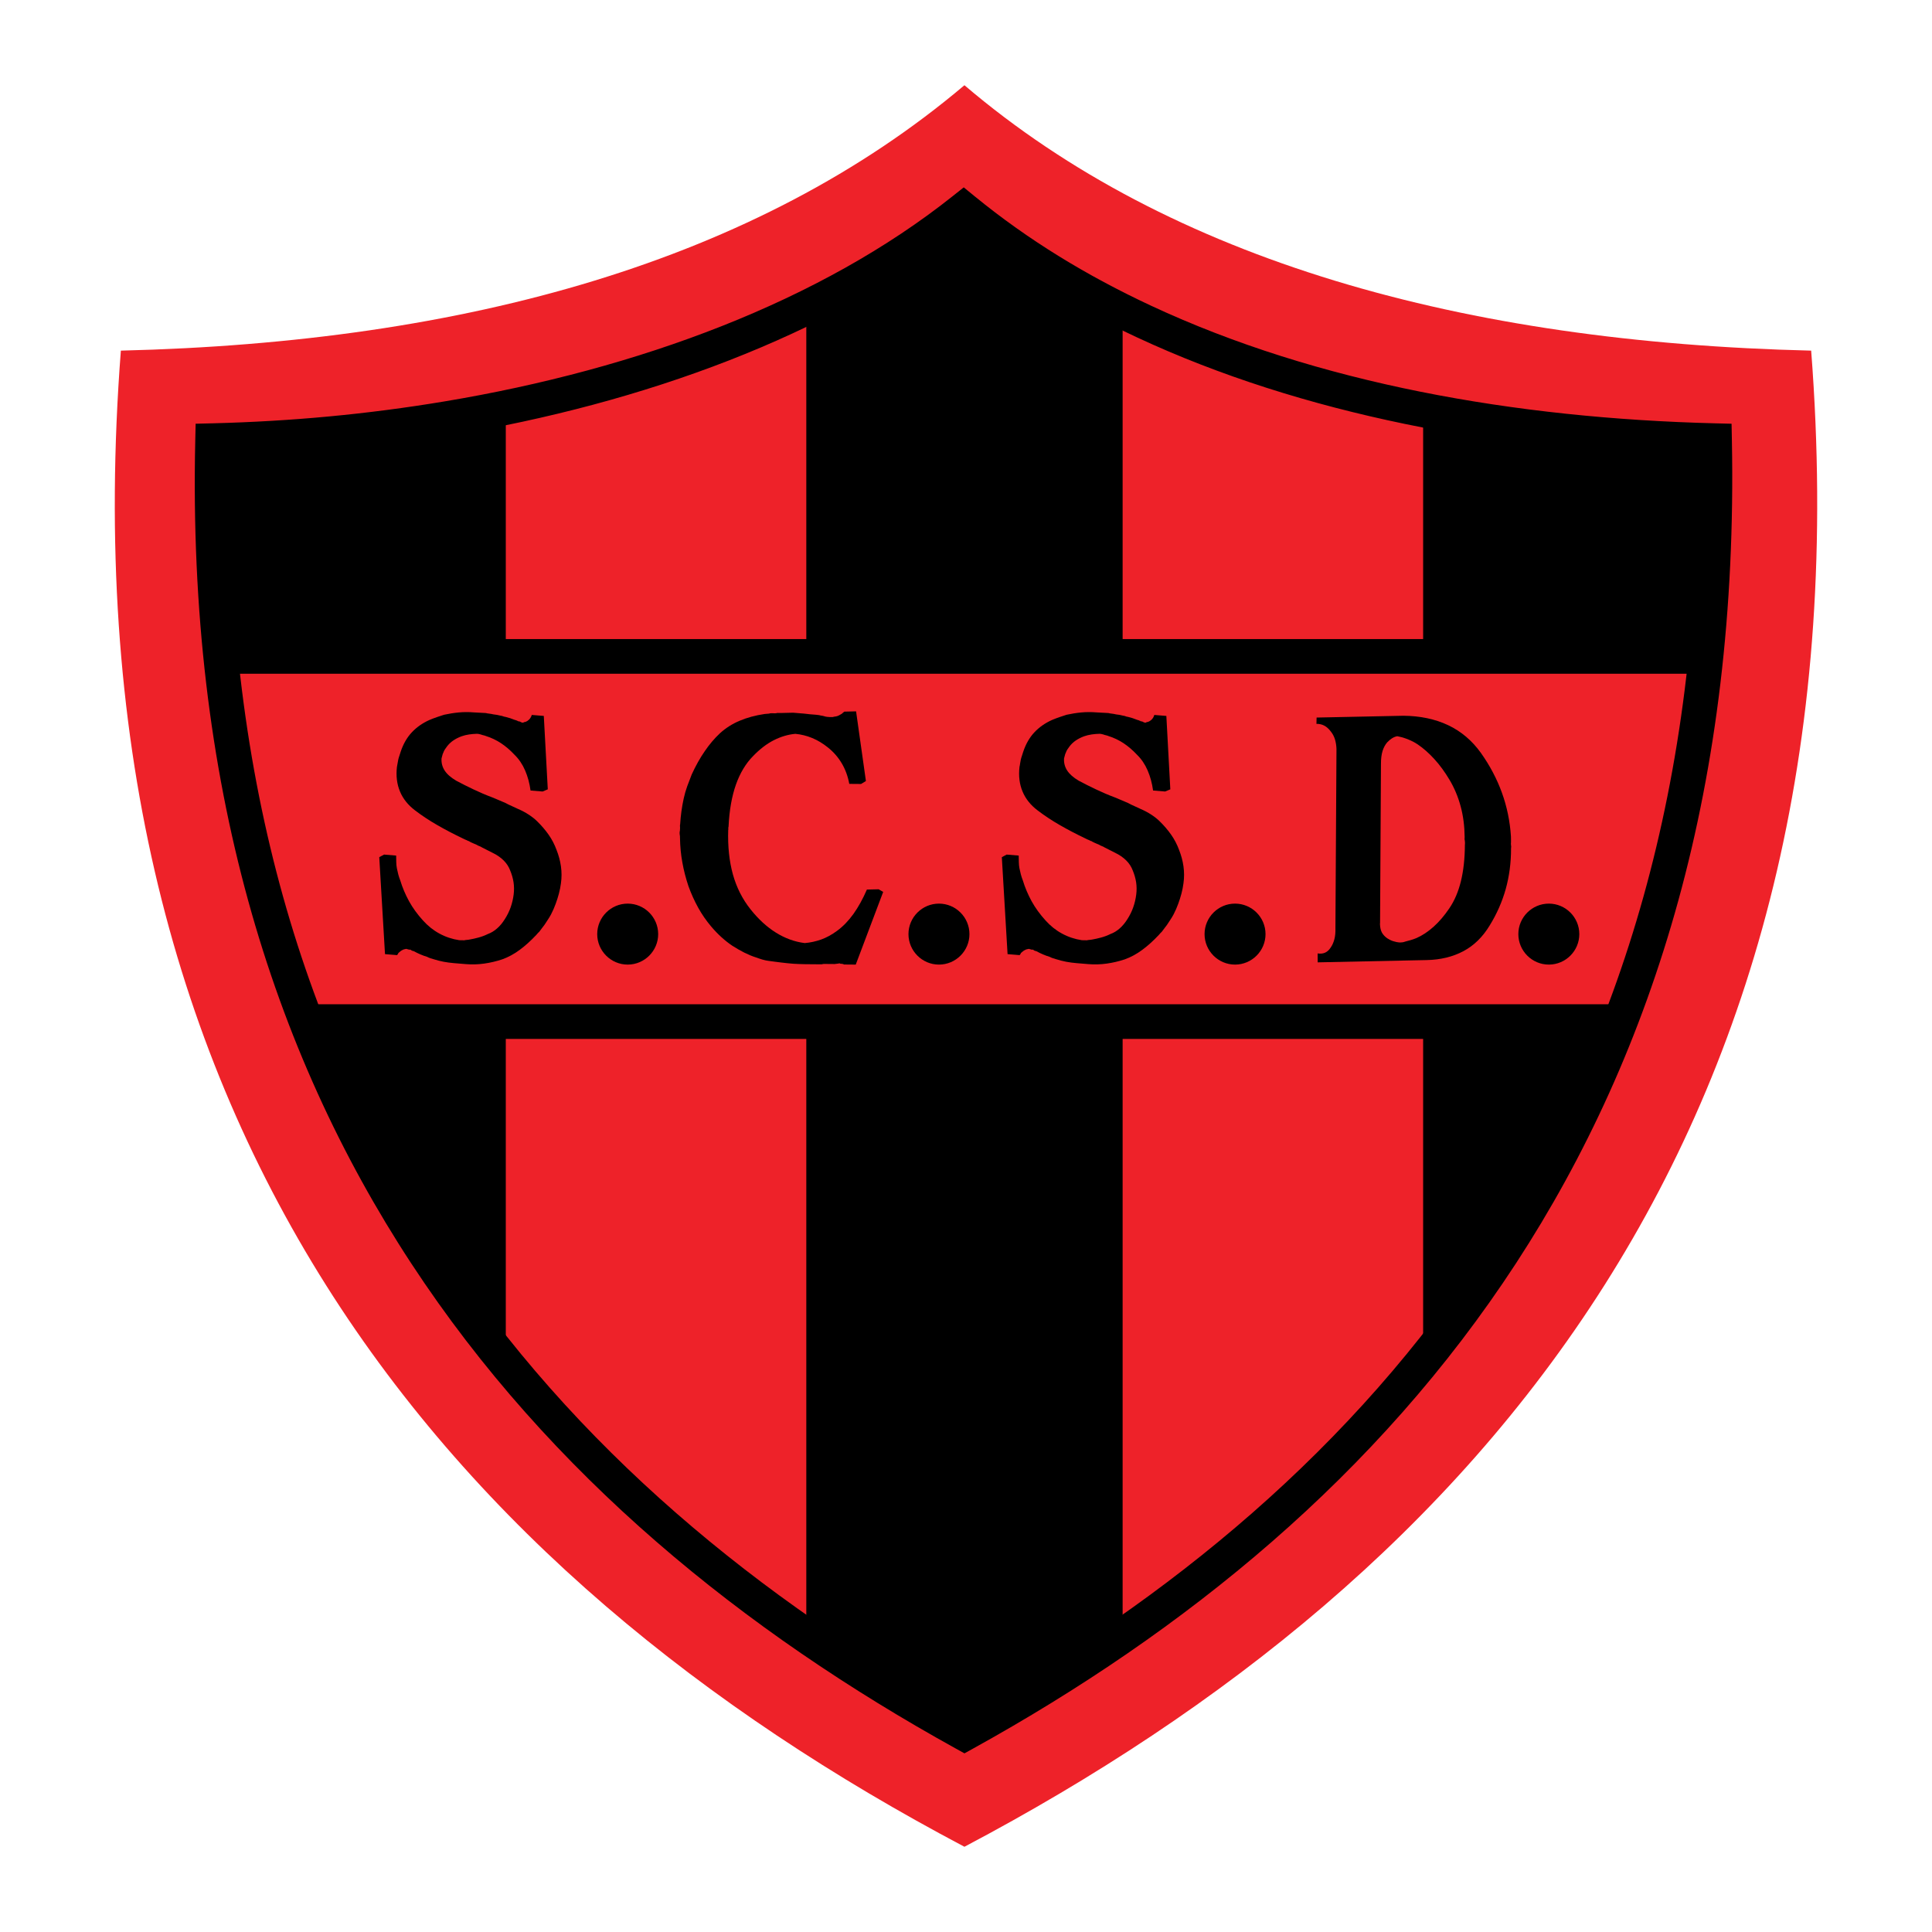
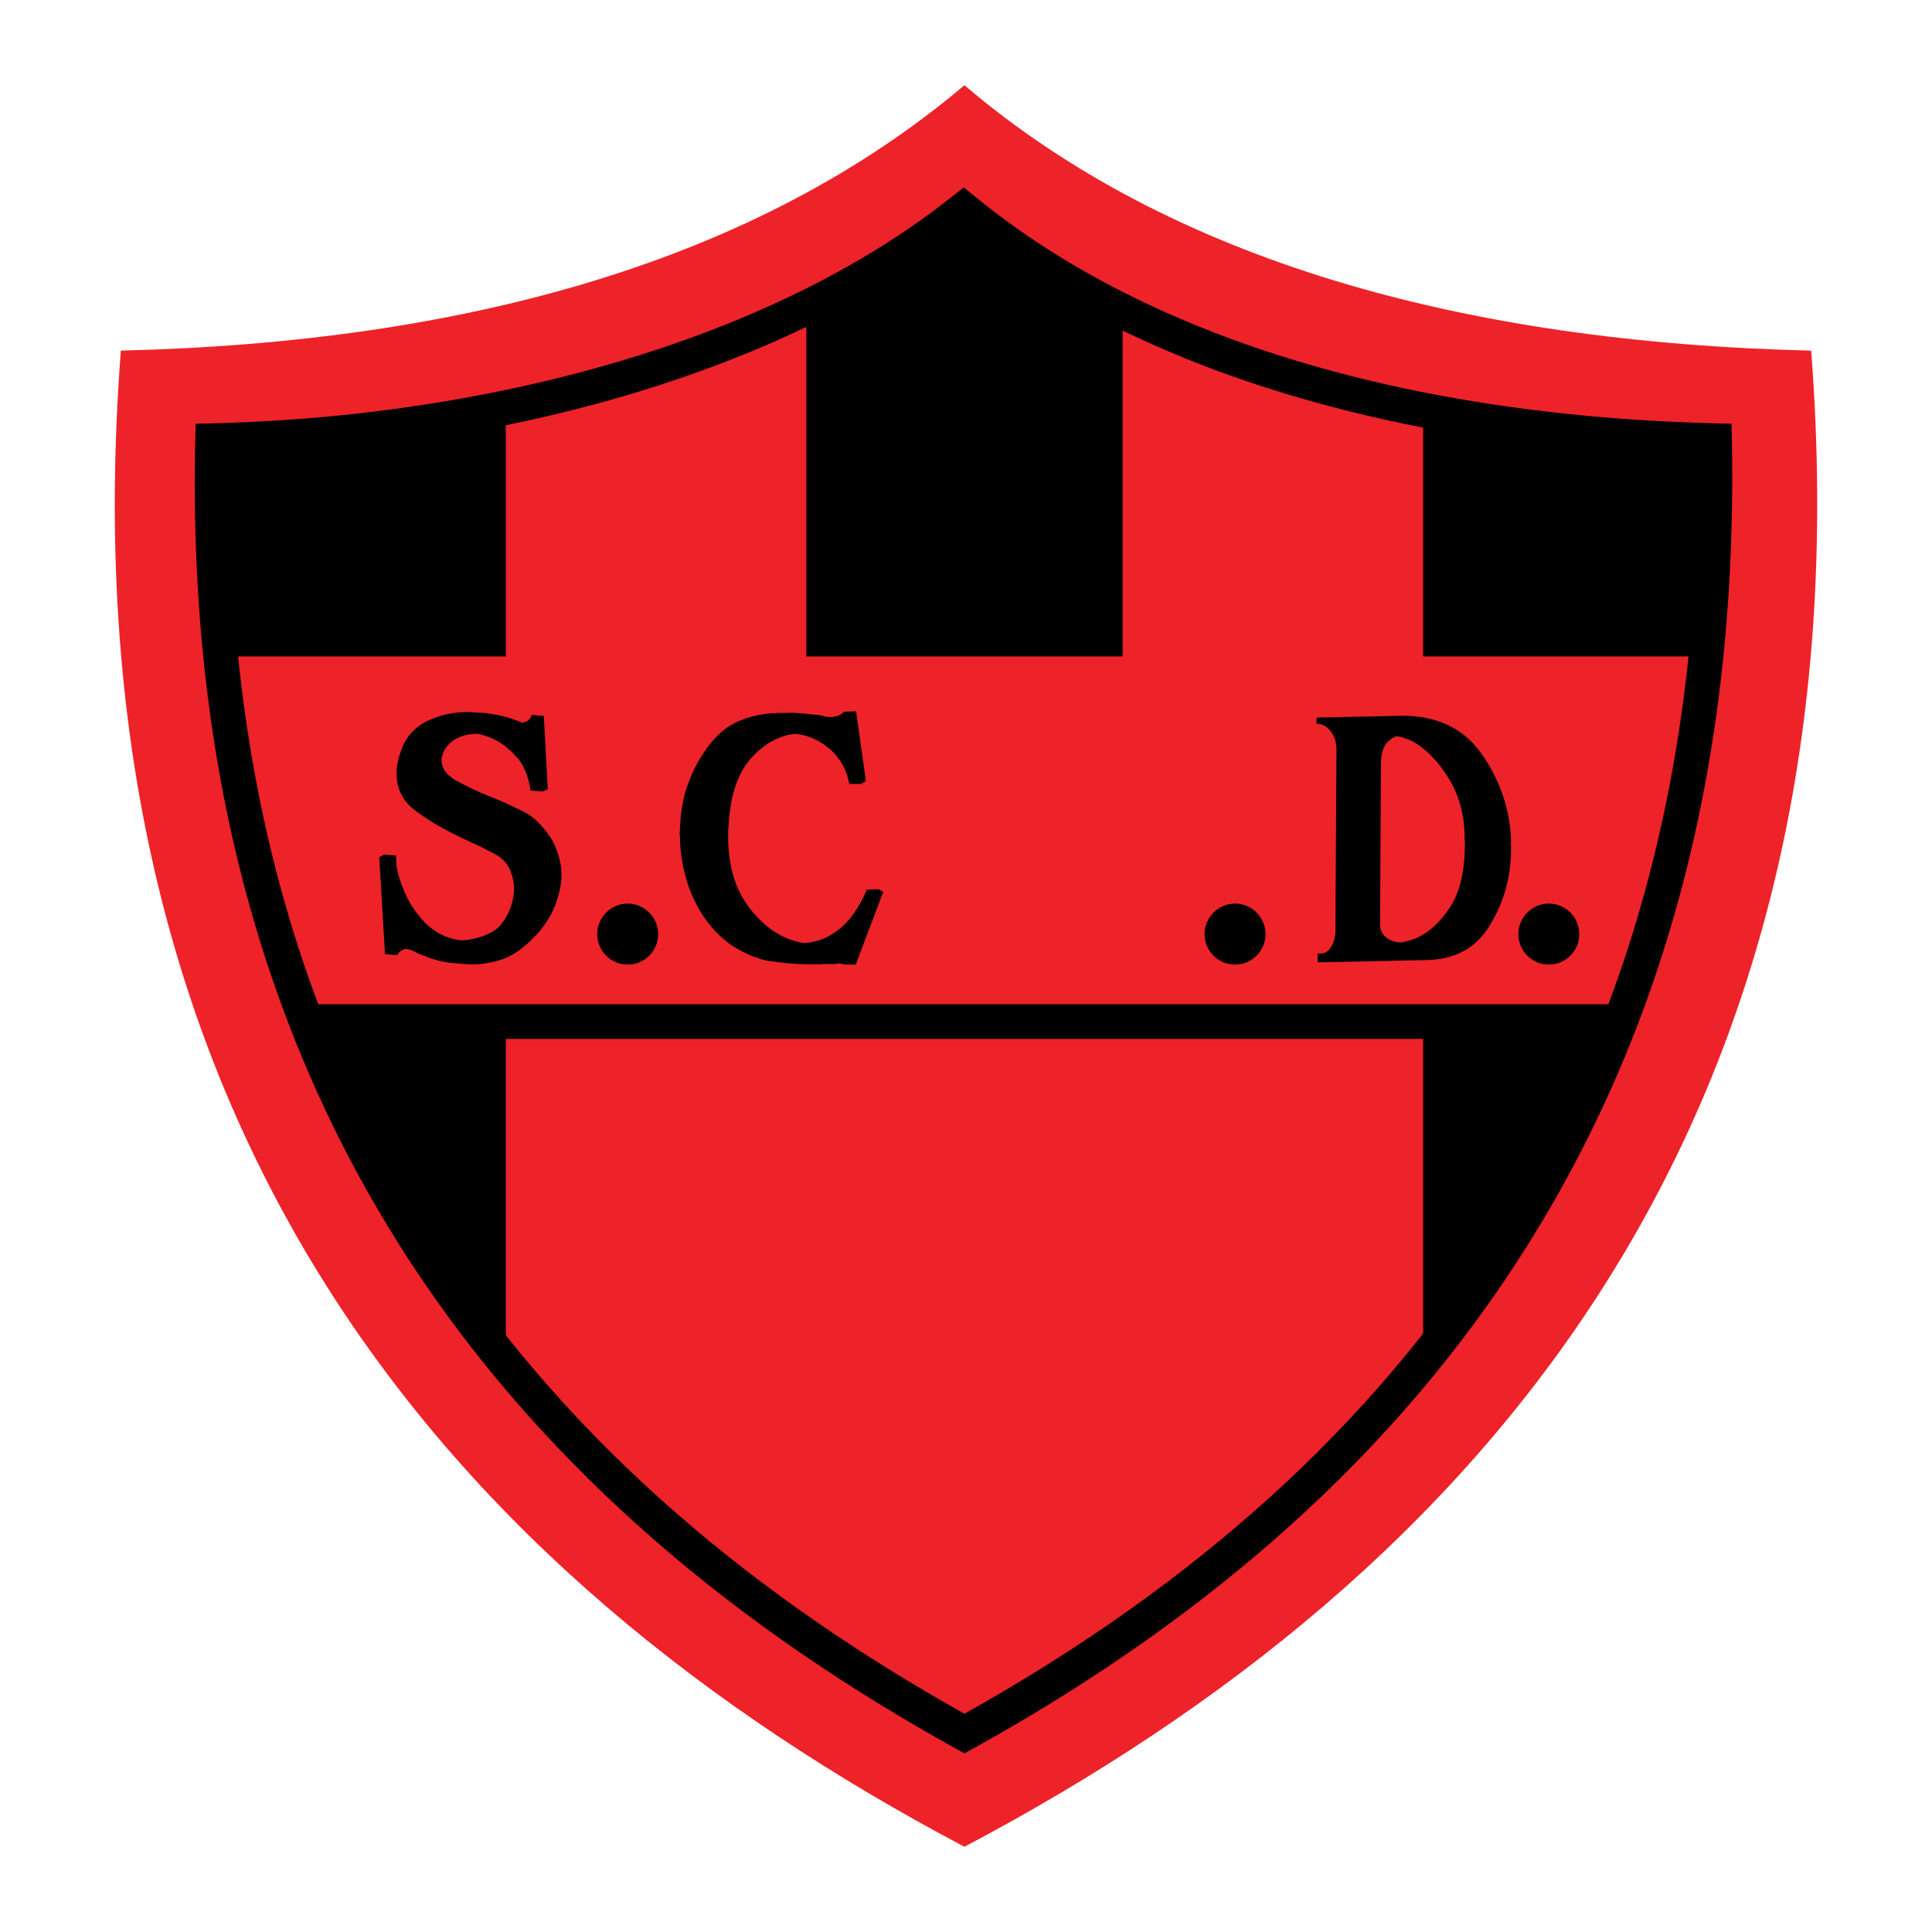
<svg xmlns="http://www.w3.org/2000/svg" version="1.0" id="Layer_1" x="0px" y="0px" width="192.756px" height="192.756px" viewBox="0 0 192.756 192.756" enable-background="new 0 0 192.756 192.756" xml:space="preserve">
  <g>
    <polygon fill-rule="evenodd" clip-rule="evenodd" fill="#FFFFFF" points="0,0 192.756,0 192.756,192.756 0,192.756 0,0  " />
    <path fill-rule="evenodd" clip-rule="evenodd" fill="#EE2229" d="M12.059,34.982c34.463-0.825,63.421-8.944,84.163-26.479   c20.572,17.535,49.845,25.653,84.478,26.479c5.945,76.922-32.796,121.99-84.478,149.27C44.546,156.973,6.121,111.904,12.059,34.982   L12.059,34.982z" />
    <path d="M21.17,42.235l0.022,0c3.947-0.1,7.835-0.328,11.637-0.686c3.833-0.36,7.672-0.858,11.492-1.495   c19.438-3.238,37.569-10.01,50.741-20.493l1.091-0.868l1.078,0.882l0.015,0.012c2.663,2.177,5.464,4.162,8.384,5.965   c2.921,1.804,6.011,3.456,9.246,4.964c16.565,7.723,36.284,11.218,56.226,11.719l1.657,0.042l0.032,1.661   c0.657,34.102-7.708,60.891-21.533,82.094c-13.819,21.195-33.069,36.76-54.202,48.441l-0.831,0.459l-0.831-0.459   c-21.135-11.684-40.484-27.246-54.372-48.434c-13.898-21.203-22.308-47.998-21.54-82.109l0.037-1.654L21.17,42.235L21.17,42.235z    M33.14,44.981c-3.447,0.324-6.863,0.545-10.229,0.663c-0.449,32.569,7.691,58.196,21.002,78.502   c13.363,20.387,31.955,35.457,52.312,46.836c20.356-11.379,38.854-26.447,52.142-46.828c13.24-20.307,21.337-45.934,20.989-78.509   c-19.812-0.662-39.371-4.271-55.938-11.995c-3.299-1.537-6.504-3.256-9.597-5.167c-2.697-1.665-5.27-3.453-7.701-5.369   c-13.548,10.381-31.777,17.104-51.23,20.344C41.042,44.1,37.116,44.607,33.14,44.981L33.14,44.981z" />
-     <polygon points="22.06,63.76 169.601,63.76 169.601,67.219 22.06,67.219 22.06,63.76  " />
    <polygon points="30.739,100.195 160.922,100.195 160.922,103.654 30.739,103.654 30.739,100.195  " />
    <path fill-rule="evenodd" clip-rule="evenodd" d="M21.104,44.132c9.786-0.563,19.572-1.841,29.359-3.607v24.964H22.452   C20.992,59.046,20.767,51.777,21.104,44.132L21.104,44.132z" />
    <polygon fill-rule="evenodd" clip-rule="evenodd" points="80.445,29.704 96.225,21.554 112.005,29.929 112.005,65.489    80.445,65.489 80.445,29.704  " />
    <path fill-rule="evenodd" clip-rule="evenodd" d="M141.986,40.525v24.964h27.781c0.823-7.419,1.048-14.539,0.674-21.357   C160.956,43.832,151.471,42.629,141.986,40.525L141.986,40.525z" />
    <path fill-rule="evenodd" clip-rule="evenodd" d="M50.463,101.924H30.295c5.41,12.457,11.957,24.057,20.168,34.404V101.924   L50.463,101.924z" />
-     <polygon fill-rule="evenodd" clip-rule="evenodd" points="80.445,101.924 112.005,101.924 112.005,162.961 96.225,172.98    80.445,163.752 80.445,101.924  " />
    <path fill-rule="evenodd" clip-rule="evenodd" d="M141.986,101.924h19.642c-5.847,13.314-12.395,24.52-19.642,33.613V101.924   L141.986,101.924z" />
    <path fill-rule="evenodd" clip-rule="evenodd" d="M54.653,78.752l-0.516,0.217l-1.205-0.099c-0.095-0.72-0.279-1.394-0.541-2.002   c-0.263-0.613-0.621-1.139-1.062-1.569c-0.424-0.453-0.876-0.842-1.343-1.15c-0.471-0.308-0.977-0.552-1.51-0.716   c-0.061-0.029-0.141-0.055-0.229-0.072c-0.091-0.017-0.184-0.048-0.264-0.079c-0.039-0.003-0.083-0.017-0.124-0.03   c-0.04-0.013-0.084-0.026-0.123-0.029c-0.016-0.001-0.04-0.003-0.059-0.005c-0.02-0.001-0.035-0.003-0.043-0.003   s-0.027-0.002-0.047-0.004c-0.255,0.003-0.521,0.029-0.784,0.065c-0.264,0.036-0.513,0.102-0.741,0.18   c-0.325,0.117-0.611,0.267-0.85,0.43c-0.239,0.164-0.45,0.367-0.624,0.598c-0.068,0.091-0.143,0.19-0.209,0.296   c-0.066,0.105-0.117,0.211-0.146,0.305c-0.048,0.092-0.085,0.19-0.102,0.285c-0.021,0.094-0.049,0.198-0.078,0.292   c-0.031,0.44,0.074,0.843,0.306,1.208c0.236,0.366,0.625,0.706,1.155,1.019c0.546,0.291,1.12,0.583,1.716,0.863   c0.596,0.285,1.229,0.559,1.892,0.806c0.227,0.091,0.45,0.186,0.657,0.275c0.208,0.089,0.427,0.184,0.654,0.28   c0.209,0.114,0.422,0.218,0.629,0.307c0.208,0.094,0.408,0.188,0.595,0.275c0.415,0.179,0.789,0.378,1.105,0.587   c0.32,0.209,0.596,0.429,0.816,0.645c0.441,0.431,0.83,0.881,1.159,1.351s0.592,0.978,0.788,1.513   c0.211,0.532,0.363,1.083,0.441,1.643c0.079,0.564,0.08,1.127,0,1.689c-0.042,0.343-0.114,0.688-0.205,1.037   c-0.091,0.349-0.202,0.695-0.326,1.026c-0.06,0.168-0.13,0.345-0.208,0.522c-0.083,0.176-0.165,0.352-0.248,0.518   c-0.097,0.185-0.206,0.363-0.316,0.527c-0.111,0.164-0.228,0.342-0.348,0.53c-0.068,0.09-0.136,0.176-0.198,0.258   c-0.061,0.081-0.129,0.172-0.197,0.263c-0.034,0.045-0.067,0.09-0.102,0.136s-0.073,0.085-0.109,0.106   c-0.034,0.045-0.068,0.086-0.104,0.117c-0.035,0.036-0.077,0.08-0.111,0.125c-0.537,0.571-1.082,1.065-1.632,1.472   c-0.554,0.412-1.14,0.734-1.753,0.953c-0.592,0.197-1.197,0.339-1.805,0.424c-0.608,0.085-1.215,0.102-1.813,0.053l-1.205-0.099   c-0.34-0.028-0.687-0.076-1.03-0.138c-0.345-0.067-0.675-0.152-0.98-0.249c-0.104-0.033-0.213-0.07-0.325-0.099   c-0.112-0.033-0.222-0.081-0.329-0.138c-0.224-0.066-0.451-0.152-0.666-0.242c-0.219-0.09-0.436-0.2-0.646-0.313   c-0.02-0.002-0.039-0.003-0.046-0.004c-0.008-0.001-0.029-0.017-0.047-0.038c-0.02-0.001-0.039-0.003-0.047-0.004   s-0.027-0.002-0.043-0.003l-0.196-0.127c-0.037,0.016-0.075,0.022-0.115,0.01c-0.04-0.013-0.077-0.026-0.092-0.027   c-0.039-0.003-0.079-0.016-0.107-0.028c-0.032-0.012-0.061-0.024-0.081-0.025c-0.056,0.019-0.117,0.033-0.174,0.039   c-0.057,0.004-0.106,0.025-0.143,0.046c-0.096,0.04-0.18,0.091-0.252,0.143c-0.072,0.057-0.15,0.122-0.221,0.188   c-0.015,0.047-0.038,0.088-0.061,0.12c-0.027,0.037-0.051,0.068-0.068,0.091l-1.205-0.1l-0.572-9.674l0.48-0.258l1.205,0.099   c0.004,0.222,0.004,0.443,0.01,0.65c0.002,0.207,0.025,0.416,0.062,0.616c0.041,0.201,0.089,0.407,0.137,0.604   c0.053,0.202,0.121,0.409,0.2,0.608c0.215,0.71,0.509,1.403,0.875,2.073c0.369,0.67,0.837,1.315,1.398,1.929   c0.475,0.53,1.021,0.97,1.63,1.299c0.609,0.334,1.273,0.557,1.982,0.664c0.078,0.006,0.167,0.009,0.252,0.006   c0.089-0.002,0.178-0.004,0.256,0.002c0.076-0.018,0.159-0.035,0.248-0.038c0.089-0.002,0.176-0.019,0.252-0.032   c0.29-0.048,0.6-0.119,0.917-0.204s0.63-0.203,0.933-0.352c0.325-0.117,0.631-0.304,0.911-0.55   c0.284-0.246,0.546-0.561,0.781-0.936c0.24-0.375,0.435-0.768,0.578-1.174s0.245-0.836,0.3-1.274   c0.053-0.414,0.049-0.823-0.009-1.223c-0.062-0.399-0.177-0.794-0.333-1.172c-0.141-0.382-0.364-0.723-0.662-1.017   s-0.67-0.551-1.108-0.76c-0.168-0.086-0.344-0.177-0.52-0.264c-0.18-0.087-0.356-0.178-0.521-0.264   c-0.083-0.055-0.178-0.106-0.266-0.133c-0.093-0.031-0.187-0.078-0.27-0.133c-0.081-0.031-0.174-0.072-0.264-0.113   c-0.094-0.046-0.188-0.087-0.268-0.118c-0.042-0.027-0.083-0.05-0.123-0.063c-0.041-0.013-0.078-0.04-0.1-0.066   c-0.039-0.003-0.076-0.016-0.104-0.028c-0.032-0.013-0.074-0.04-0.115-0.062c-0.081-0.031-0.158-0.066-0.231-0.096   c-0.073-0.03-0.135-0.064-0.176-0.087c-0.878-0.419-1.723-0.859-2.524-1.319c-0.805-0.461-1.556-0.956-2.247-1.484   c-0.691-0.523-1.196-1.152-1.498-1.879c-0.306-0.728-0.408-1.549-0.306-2.45c0.026-0.123,0.052-0.246,0.066-0.365   c0.018-0.124,0.04-0.247,0.066-0.365c0.025-0.123,0.067-0.25,0.111-0.381c0.044-0.131,0.092-0.271,0.134-0.417   c0.256-0.768,0.626-1.411,1.107-1.925s1.077-0.931,1.781-1.244c0.245-0.1,0.487-0.196,0.715-0.273   c0.232-0.077,0.476-0.163,0.724-0.239c0.485-0.104,0.973-0.184,1.465-0.23c0.491-0.046,0.995-0.048,1.496-0.006l1.201,0.065   c0.119,0.029,0.246,0.054,0.363,0.063c0.117,0.01,0.252,0.036,0.396,0.071c0.117,0.01,0.243,0.03,0.361,0.049   c0.123,0.02,0.25,0.054,0.37,0.083c0.079,0.006,0.158,0.027,0.228,0.057c0.073,0.03,0.152,0.051,0.231,0.058   c0.163,0.038,0.323,0.084,0.475,0.131c0.152,0.051,0.306,0.107,0.452,0.167l0.184,0.054c0.022,0.021,0.047,0.038,0.062,0.039   c0.02,0.001,0.043,0.003,0.062,0.005c0.003,0.024,0.016,0.04,0.032,0.041c0.02,0.002,0.043,0.003,0.062,0.005   c0.039,0.003,0.083,0.016,0.124,0.029c0.04,0.013,0.085,0.041,0.127,0.068c0.016,0.001,0.04,0.008,0.06,0.019   c0.021,0.012,0.045,0.023,0.064,0.024c0.039,0.003,0.07,0.001,0.084-0.007c0.019-0.008,0.051-0.029,0.088-0.05   c0.016,0.001,0.042-0.006,0.072-0.013c0.03-0.007,0.057-0.015,0.072-0.014c0.112-0.039,0.229-0.111,0.334-0.213   c0.109-0.102,0.199-0.238,0.26-0.402l0.02-0.075l1.205,0.099L54.653,78.752L54.653,78.752z" />
    <path fill-rule="evenodd" clip-rule="evenodd" d="M131.459,95.125c0.287,0.042,0.543,0.017,0.758-0.083   c0.215-0.101,0.396-0.272,0.539-0.497c0.16-0.224,0.284-0.5,0.371-0.819c0.087-0.319,0.123-0.708,0.108-1.15l0.105-17.849   c-0.009-0.317-0.057-0.633-0.144-0.938c-0.09-0.306-0.238-0.586-0.437-0.827c-0.199-0.265-0.421-0.457-0.649-0.572   c-0.229-0.12-0.49-0.177-0.768-0.171l0.014-0.629l1.125-0.023l7.533-0.157c1.675,0.013,3.168,0.328,4.464,0.939   c1.295,0.612,2.394,1.54,3.279,2.779c0.89,1.259,1.591,2.583,2.09,3.965c0.5,1.382,0.802,2.836,0.9,4.36   c0.001,0.096,0,0.202,0.005,0.297c0.001,0.096-0.001,0.197,0,0.293c-0.009,0.048-0.013,0.101-0.011,0.149s0.005,0.101,0.015,0.148   s0.012,0.096,0.015,0.144c0.002,0.048-0.006,0.101-0.015,0.149c0.007,1.431-0.174,2.784-0.527,4.059   c-0.358,1.275-0.893,2.492-1.603,3.64c-0.694,1.148-1.568,2.006-2.623,2.566c-1.054,0.56-2.273,0.859-3.661,0.888l-1.121,0.023   l-9.755,0.204l-0.007-0.884L131.459,95.125L131.459,95.125z M137.675,92.187l0.008,0.038c0.009,0.322,0.071,0.594,0.188,0.812   c0.116,0.219,0.302,0.412,0.54,0.58c0.174,0.116,0.369,0.213,0.577,0.281c0.213,0.072,0.446,0.12,0.691,0.134   c0.095-0.002,0.185-0.009,0.263-0.02c0.082-0.012,0.162-0.037,0.23-0.063c0.194-0.052,0.386-0.104,0.573-0.156   s0.379-0.123,0.569-0.199c0.587-0.257,1.157-0.634,1.708-1.126s1.083-1.112,1.589-1.862c0.507-0.75,0.889-1.646,1.144-2.684   c0.254-1.042,0.389-2.241,0.397-3.595l0.011-0.221l-0.016-0.226l-0.029-0.144l0.01-0.226c-0.01-1.08-0.141-2.1-0.397-3.055   c-0.257-0.955-0.628-1.84-1.106-2.642c-0.476-0.801-0.989-1.501-1.529-2.09c-0.544-0.594-1.1-1.081-1.663-1.463   c-0.215-0.139-0.439-0.269-0.665-0.37c-0.227-0.106-0.457-0.197-0.676-0.265c-0.141-0.045-0.267-0.085-0.372-0.103   c-0.107-0.022-0.212-0.048-0.312-0.07c-0.182,0.028-0.36,0.104-0.536,0.213c-0.176,0.114-0.331,0.252-0.471,0.399   c-0.197,0.225-0.355,0.516-0.463,0.859c-0.106,0.348-0.161,0.771-0.159,1.262l-0.09,15.928L137.675,92.187L137.675,92.187z" />
-     <path fill-rule="evenodd" clip-rule="evenodd" d="M116.763,78.752l-0.516,0.217l-1.205-0.099c-0.096-0.72-0.279-1.394-0.542-2.002   c-0.263-0.613-0.62-1.139-1.062-1.569c-0.424-0.453-0.876-0.842-1.343-1.15c-0.471-0.308-0.978-0.552-1.51-0.716   c-0.062-0.029-0.142-0.055-0.229-0.072c-0.091-0.017-0.183-0.048-0.264-0.079c-0.039-0.003-0.083-0.017-0.123-0.03   c-0.041-0.013-0.085-0.026-0.124-0.029c-0.016-0.001-0.039-0.003-0.059-0.005c-0.02-0.001-0.035-0.003-0.043-0.003   s-0.027-0.002-0.047-0.004c-0.256,0.003-0.521,0.029-0.784,0.065c-0.264,0.036-0.513,0.102-0.741,0.18   c-0.325,0.117-0.611,0.267-0.851,0.43c-0.238,0.164-0.449,0.367-0.623,0.598c-0.068,0.091-0.143,0.19-0.209,0.296   c-0.066,0.105-0.117,0.211-0.146,0.305c-0.048,0.092-0.084,0.19-0.102,0.285c-0.021,0.094-0.049,0.198-0.078,0.292   c-0.031,0.44,0.074,0.843,0.307,1.208c0.236,0.366,0.625,0.706,1.154,1.019c0.547,0.291,1.121,0.583,1.716,0.863   c0.597,0.285,1.23,0.559,1.893,0.806c0.227,0.091,0.45,0.186,0.657,0.275s0.427,0.184,0.654,0.28   c0.21,0.114,0.422,0.218,0.629,0.307c0.208,0.094,0.408,0.188,0.596,0.275c0.414,0.179,0.788,0.378,1.105,0.587   c0.32,0.209,0.596,0.429,0.816,0.645c0.44,0.431,0.83,0.881,1.158,1.351c0.329,0.47,0.593,0.978,0.789,1.513   c0.211,0.532,0.362,1.083,0.44,1.643c0.079,0.564,0.081,1.127,0,1.689c-0.041,0.343-0.113,0.688-0.204,1.037   s-0.202,0.695-0.326,1.026c-0.06,0.168-0.13,0.345-0.208,0.522c-0.083,0.176-0.165,0.352-0.248,0.518   c-0.097,0.185-0.206,0.363-0.316,0.527c-0.111,0.164-0.228,0.342-0.348,0.53c-0.068,0.09-0.137,0.176-0.197,0.258   c-0.062,0.081-0.13,0.172-0.197,0.263c-0.034,0.045-0.068,0.09-0.103,0.136c-0.033,0.045-0.072,0.085-0.108,0.106   c-0.034,0.045-0.068,0.086-0.104,0.117c-0.035,0.036-0.076,0.08-0.11,0.125c-0.537,0.571-1.082,1.065-1.633,1.472   c-0.554,0.412-1.14,0.734-1.752,0.953c-0.592,0.197-1.197,0.339-1.806,0.424c-0.607,0.085-1.215,0.102-1.812,0.053l-1.205-0.099   c-0.341-0.028-0.688-0.076-1.031-0.138c-0.344-0.067-0.675-0.152-0.98-0.249c-0.104-0.033-0.213-0.07-0.324-0.099   c-0.112-0.033-0.222-0.081-0.329-0.138c-0.224-0.066-0.45-0.152-0.665-0.242c-0.219-0.09-0.437-0.2-0.646-0.313   c-0.02-0.002-0.039-0.003-0.047-0.004c-0.008-0.001-0.029-0.017-0.047-0.038c-0.02-0.001-0.039-0.003-0.047-0.004   s-0.027-0.002-0.043-0.003l-0.196-0.127c-0.037,0.016-0.075,0.022-0.115,0.01c-0.04-0.013-0.076-0.026-0.092-0.027   c-0.039-0.003-0.079-0.016-0.107-0.028c-0.032-0.012-0.061-0.024-0.08-0.025c-0.057,0.019-0.117,0.033-0.175,0.039   c-0.058,0.004-0.105,0.025-0.143,0.046c-0.097,0.04-0.181,0.091-0.252,0.143c-0.072,0.057-0.15,0.122-0.221,0.188   c-0.015,0.047-0.037,0.088-0.062,0.12c-0.027,0.037-0.051,0.068-0.067,0.091l-1.205-0.1l-0.572-9.674l0.48-0.258l1.205,0.099   c0.004,0.222,0.004,0.443,0.011,0.65c0.002,0.207,0.024,0.416,0.061,0.616c0.041,0.201,0.09,0.407,0.138,0.604   c0.053,0.202,0.121,0.409,0.2,0.608c0.215,0.71,0.509,1.403,0.874,2.073c0.37,0.67,0.837,1.315,1.398,1.929   c0.475,0.53,1.021,0.97,1.63,1.299c0.61,0.334,1.273,0.557,1.982,0.664c0.078,0.006,0.168,0.009,0.253,0.006   c0.089-0.002,0.178-0.004,0.256,0.002c0.076-0.018,0.159-0.035,0.248-0.038c0.089-0.002,0.177-0.019,0.253-0.032   c0.29-0.048,0.6-0.119,0.917-0.204c0.316-0.084,0.63-0.203,0.933-0.352c0.325-0.117,0.631-0.304,0.911-0.55   c0.284-0.246,0.546-0.561,0.781-0.936c0.239-0.375,0.435-0.768,0.577-1.174c0.144-0.407,0.245-0.836,0.3-1.274   c0.054-0.414,0.049-0.823-0.009-1.223c-0.062-0.399-0.177-0.794-0.333-1.172c-0.142-0.382-0.363-0.723-0.662-1.017   s-0.671-0.551-1.107-0.76c-0.168-0.086-0.345-0.177-0.521-0.264c-0.181-0.087-0.356-0.178-0.521-0.264   c-0.084-0.055-0.178-0.106-0.267-0.133c-0.092-0.031-0.187-0.078-0.27-0.133c-0.081-0.031-0.175-0.072-0.265-0.113   c-0.094-0.046-0.188-0.087-0.268-0.118c-0.042-0.027-0.083-0.05-0.123-0.063s-0.078-0.04-0.101-0.066   c-0.039-0.003-0.075-0.016-0.104-0.028c-0.032-0.013-0.074-0.04-0.115-0.062c-0.081-0.031-0.158-0.066-0.231-0.096   c-0.072-0.03-0.135-0.064-0.176-0.087c-0.878-0.419-1.724-0.859-2.524-1.319c-0.805-0.461-1.555-0.956-2.247-1.484   c-0.691-0.523-1.196-1.152-1.497-1.879c-0.307-0.728-0.408-1.549-0.306-2.45c0.025-0.123,0.052-0.246,0.065-0.365   c0.019-0.124,0.04-0.247,0.066-0.365c0.026-0.123,0.067-0.25,0.111-0.381c0.044-0.131,0.091-0.271,0.134-0.417   c0.257-0.768,0.627-1.411,1.107-1.925c0.481-0.514,1.077-0.931,1.781-1.244c0.245-0.1,0.487-0.196,0.716-0.273   c0.231-0.077,0.475-0.163,0.723-0.239c0.485-0.104,0.974-0.184,1.465-0.23s0.996-0.048,1.496-0.006l1.202,0.065   c0.118,0.029,0.245,0.054,0.362,0.063c0.118,0.01,0.252,0.036,0.396,0.071c0.117,0.01,0.243,0.03,0.362,0.049   c0.122,0.02,0.25,0.054,0.369,0.083c0.078,0.006,0.158,0.027,0.228,0.057c0.072,0.03,0.152,0.051,0.23,0.058   c0.163,0.038,0.323,0.084,0.476,0.131c0.152,0.051,0.306,0.107,0.452,0.167l0.184,0.054c0.021,0.021,0.047,0.038,0.062,0.039   c0.02,0.001,0.043,0.003,0.062,0.005c0.003,0.024,0.016,0.04,0.031,0.041c0.02,0.002,0.043,0.003,0.063,0.005   c0.039,0.003,0.083,0.016,0.123,0.029c0.04,0.013,0.085,0.041,0.127,0.068c0.016,0.001,0.04,0.008,0.061,0.019   c0.021,0.012,0.045,0.023,0.064,0.024c0.039,0.003,0.07,0.001,0.085-0.007c0.018-0.008,0.051-0.029,0.087-0.05   c0.017,0.001,0.043-0.006,0.072-0.013c0.03-0.007,0.057-0.015,0.073-0.014c0.111-0.039,0.229-0.111,0.334-0.213   c0.109-0.102,0.199-0.238,0.26-0.402l0.02-0.075l1.204,0.099L116.763,78.752L116.763,78.752z" />
    <path fill-rule="evenodd" clip-rule="evenodd" d="M84.202,96.232c-0.023-0.029-0.069-0.048-0.127-0.059   c-0.063-0.01-0.126-0.021-0.183-0.021c-0.016,0-0.039,0-0.058,0c-0.023-0.024-0.048-0.039-0.063-0.039   c-0.039,0-0.079,0.009-0.116,0.018s-0.078,0.019-0.115,0.019c-0.039,0-0.084,0.004-0.128,0.013   c-0.048,0.009-0.093,0.018-0.131,0.018c-0.138-0.001-0.272-0.002-0.398-0.003c-0.126-0.001-0.271-0.002-0.428-0.004   c-0.077,0-0.157-0.001-0.234-0.002s-0.158,0.013-0.231,0.037c-0.038,0-0.069-0.001-0.088-0.001s-0.05,0-0.088,0   c-0.058,0-0.115-0.001-0.161-0.001c-0.049,0-0.107-0.001-0.165-0.001l-1.179-0.01c-0.371-0.003-0.76-0.021-1.154-0.043   c-0.395-0.027-0.807-0.074-1.225-0.125c-0.198-0.021-0.405-0.051-0.616-0.077c-0.21-0.026-0.418-0.057-0.617-0.083   c-0.198-0.021-0.409-0.07-0.625-0.13c-0.217-0.064-0.431-0.138-0.638-0.212c-0.39-0.123-0.788-0.29-1.178-0.485   c-0.395-0.2-0.791-0.429-1.182-0.677c-0.372-0.248-0.739-0.539-1.092-0.858c-0.356-0.32-0.705-0.688-1.04-1.084   c-0.48-0.57-0.911-1.188-1.28-1.854c-0.369-0.666-0.697-1.388-0.975-2.154c-0.263-0.789-0.468-1.578-0.608-2.366   c-0.144-0.788-0.222-1.595-0.235-2.406c-0.007-0.048-0.007-0.091-0.004-0.125c0.001-0.039,0.004-0.072,0-0.096   c-0.004-0.024-0.009-0.053-0.012-0.072c-0.004-0.024-0.008-0.053-0.012-0.077c-0.007-0.048-0.009-0.105-0.011-0.163   c-0.002-0.062,0.008-0.12,0.016-0.168c0.012-0.048,0.021-0.105,0.02-0.163c-0.002-0.062,0.005-0.134,0.01-0.206   c-0.008-0.048-0.009-0.106-0.011-0.164c-0.002-0.062,0.008-0.12,0.02-0.167c0.025-0.441,0.071-0.883,0.129-1.309   c0.058-0.431,0.136-0.858,0.227-1.274c0.091-0.417,0.21-0.824,0.35-1.216c0.145-0.392,0.297-0.784,0.449-1.176   c0.392-0.861,0.827-1.635,1.297-2.316c0.469-0.688,0.978-1.288,1.524-1.796c0.565-0.514,1.218-0.931,1.952-1.241   c0.735-0.311,1.573-0.543,2.512-0.679c0.077,0,0.152-0.009,0.219-0.018c0.067-0.009,0.139-0.018,0.215-0.018   c0.058-0.023,0.121-0.037,0.186-0.037c0.069,0,0.145,0.001,0.222,0.002c0.077,0,0.153,0.001,0.222,0.001   c0.069,0.001,0.132-0.013,0.186-0.032c0.077,0,0.153,0.001,0.222,0.002c0.069,0,0.134,0.001,0.191,0.001l1.173-0.028   c0.237,0.026,0.474,0.047,0.698,0.059c0.227,0.012,0.457,0.038,0.675,0.063c0.199,0.026,0.405,0.047,0.609,0.058   c0.208,0.011,0.415,0.037,0.614,0.062c0.08,0.025,0.171,0.045,0.257,0.055c0.089,0.01,0.181,0.035,0.261,0.06   c0.081,0.025,0.172,0.045,0.257,0.055c0.09,0.01,0.179,0.021,0.256,0.021c0.039,0,0.073,0,0.1,0c0.031,0,0.058,0,0.077,0.001   c0.038,0,0.077,0,0.115,0.001c0.039,0,0.09-0.014,0.144-0.033c0.039,0,0.079-0.009,0.116-0.018s0.077-0.019,0.115-0.018   c0.111-0.023,0.212-0.061,0.289-0.108c0.081-0.047,0.168-0.1,0.26-0.146c0.05-0.048,0.101-0.09,0.141-0.124   c0.04-0.038,0.084-0.072,0.119-0.095l1.173-0.028l0.981,6.952l-0.485,0.294l-1.175-0.01c-0.14-0.764-0.395-1.452-0.754-2.055   c-0.36-0.607-0.822-1.135-1.382-1.581c-0.495-0.397-1.019-0.714-1.563-0.939c-0.544-0.225-1.109-0.364-1.684-0.417   c-0.735,0.066-1.458,0.285-2.165,0.644c-0.708,0.363-1.389,0.891-2.045,1.571c-0.726,0.732-1.302,1.683-1.714,2.845   c-0.412,1.167-0.661,2.567-0.737,4.188l-0.014,0.077l-0.02,0.071l0.018,0.111l-0.019,0.072c-0.053,1.65,0.105,3.13,0.465,4.438   c0.364,1.309,0.954,2.475,1.761,3.489c0.783,0.986,1.632,1.766,2.532,2.325c0.9,0.564,1.857,0.914,2.856,1.042H80.3   c0.543-0.043,1.086-0.164,1.623-0.351c0.536-0.192,1.07-0.485,1.598-0.874c0.596-0.437,1.141-1.003,1.63-1.685   c0.488-0.687,0.937-1.499,1.34-2.427l1.173-0.028l0.451,0.263l-2.737,7.252l-1.179-0.01L84.202,96.232L84.202,96.232z" />
-     <path fill-rule="evenodd" clip-rule="evenodd" d="M62.625,90.154c1.675,0,3.042,1.366,3.042,3.042s-1.366,3.042-3.042,3.042   c-1.675,0-3.041-1.366-3.041-3.042S60.951,90.154,62.625,90.154L62.625,90.154z" />
-     <path fill-rule="evenodd" clip-rule="evenodd" d="M93.68,90.154c1.675,0,3.042,1.366,3.042,3.042s-1.366,3.042-3.042,3.042   c-1.675,0-3.042-1.366-3.042-3.042S92.005,90.154,93.68,90.154L93.68,90.154z" />
+     <path fill-rule="evenodd" clip-rule="evenodd" d="M62.625,90.154c1.675,0,3.042,1.366,3.042,3.042s-1.366,3.042-3.042,3.042   c-1.675,0-3.041-1.366-3.041-3.042S60.951,90.154,62.625,90.154z" />
    <path fill-rule="evenodd" clip-rule="evenodd" d="M123.22,90.154c1.676,0,3.042,1.366,3.042,3.042s-1.366,3.042-3.042,3.042   c-1.675,0-3.041-1.366-3.041-3.042S121.545,90.154,123.22,90.154L123.22,90.154z" />
    <path fill-rule="evenodd" clip-rule="evenodd" d="M154.527,90.154c1.675,0,3.041,1.366,3.041,3.042s-1.366,3.042-3.041,3.042   s-3.042-1.366-3.042-3.042S152.853,90.154,154.527,90.154L154.527,90.154z" />
  </g>
</svg>